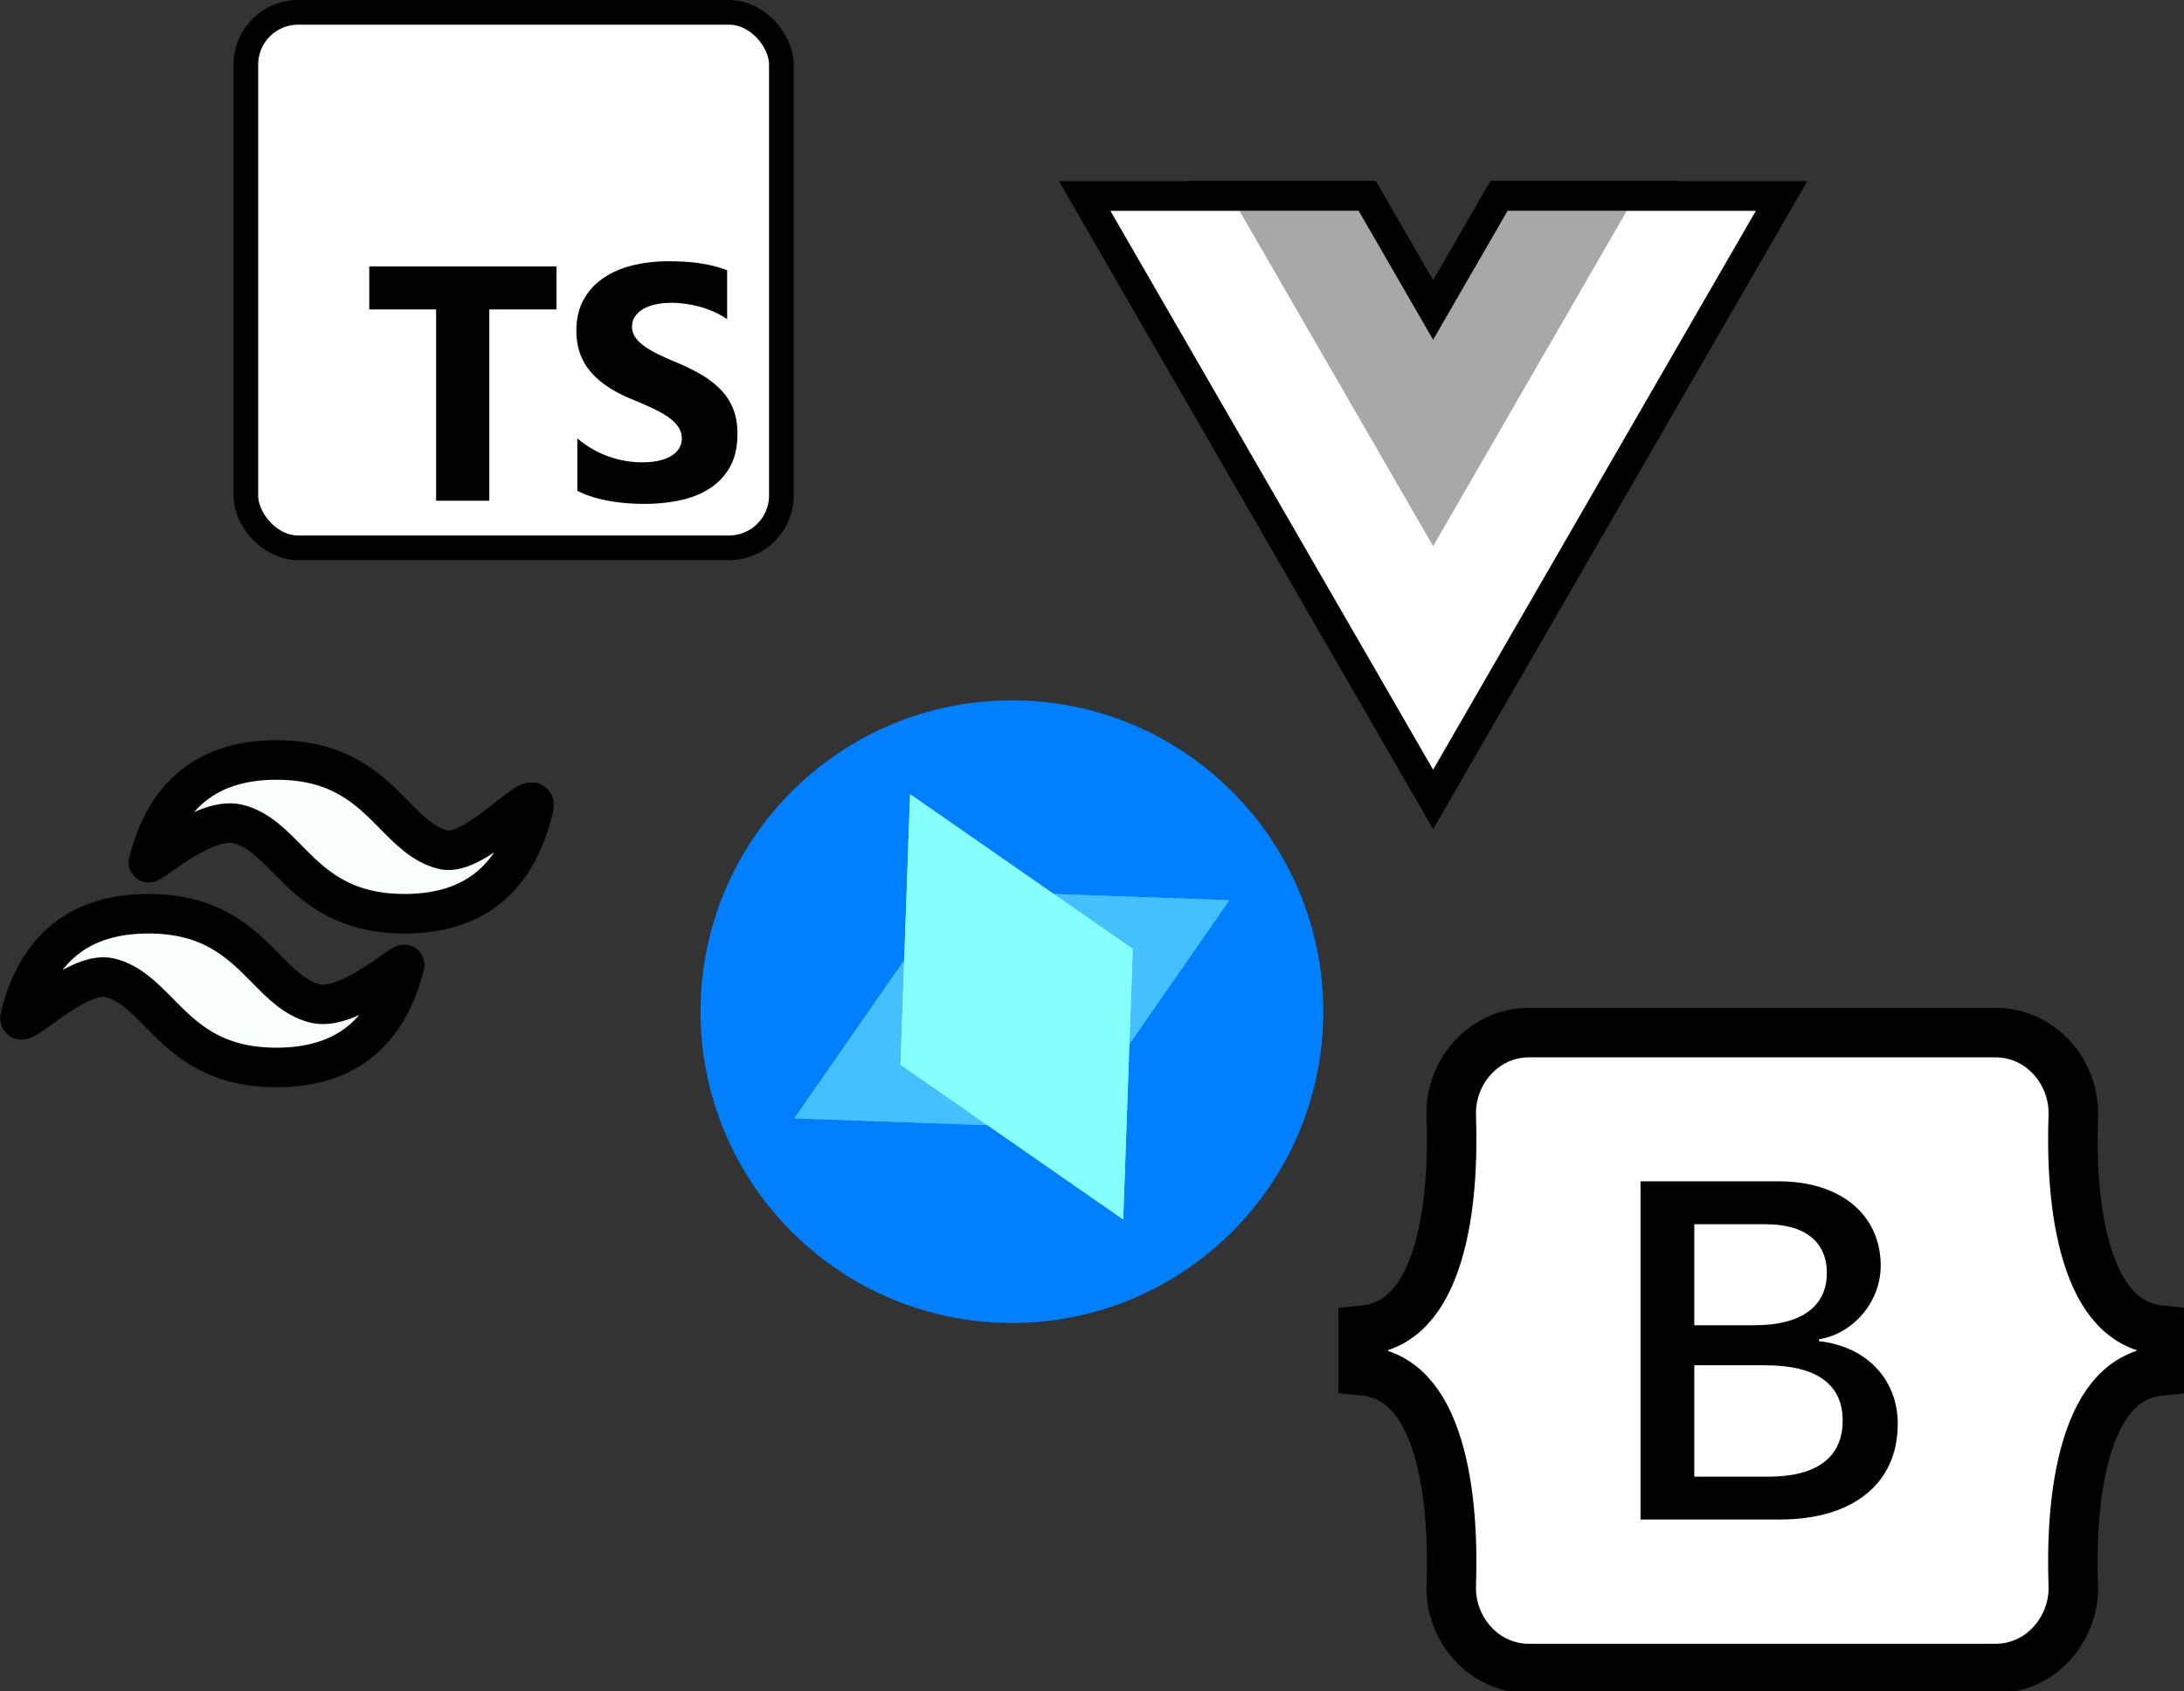
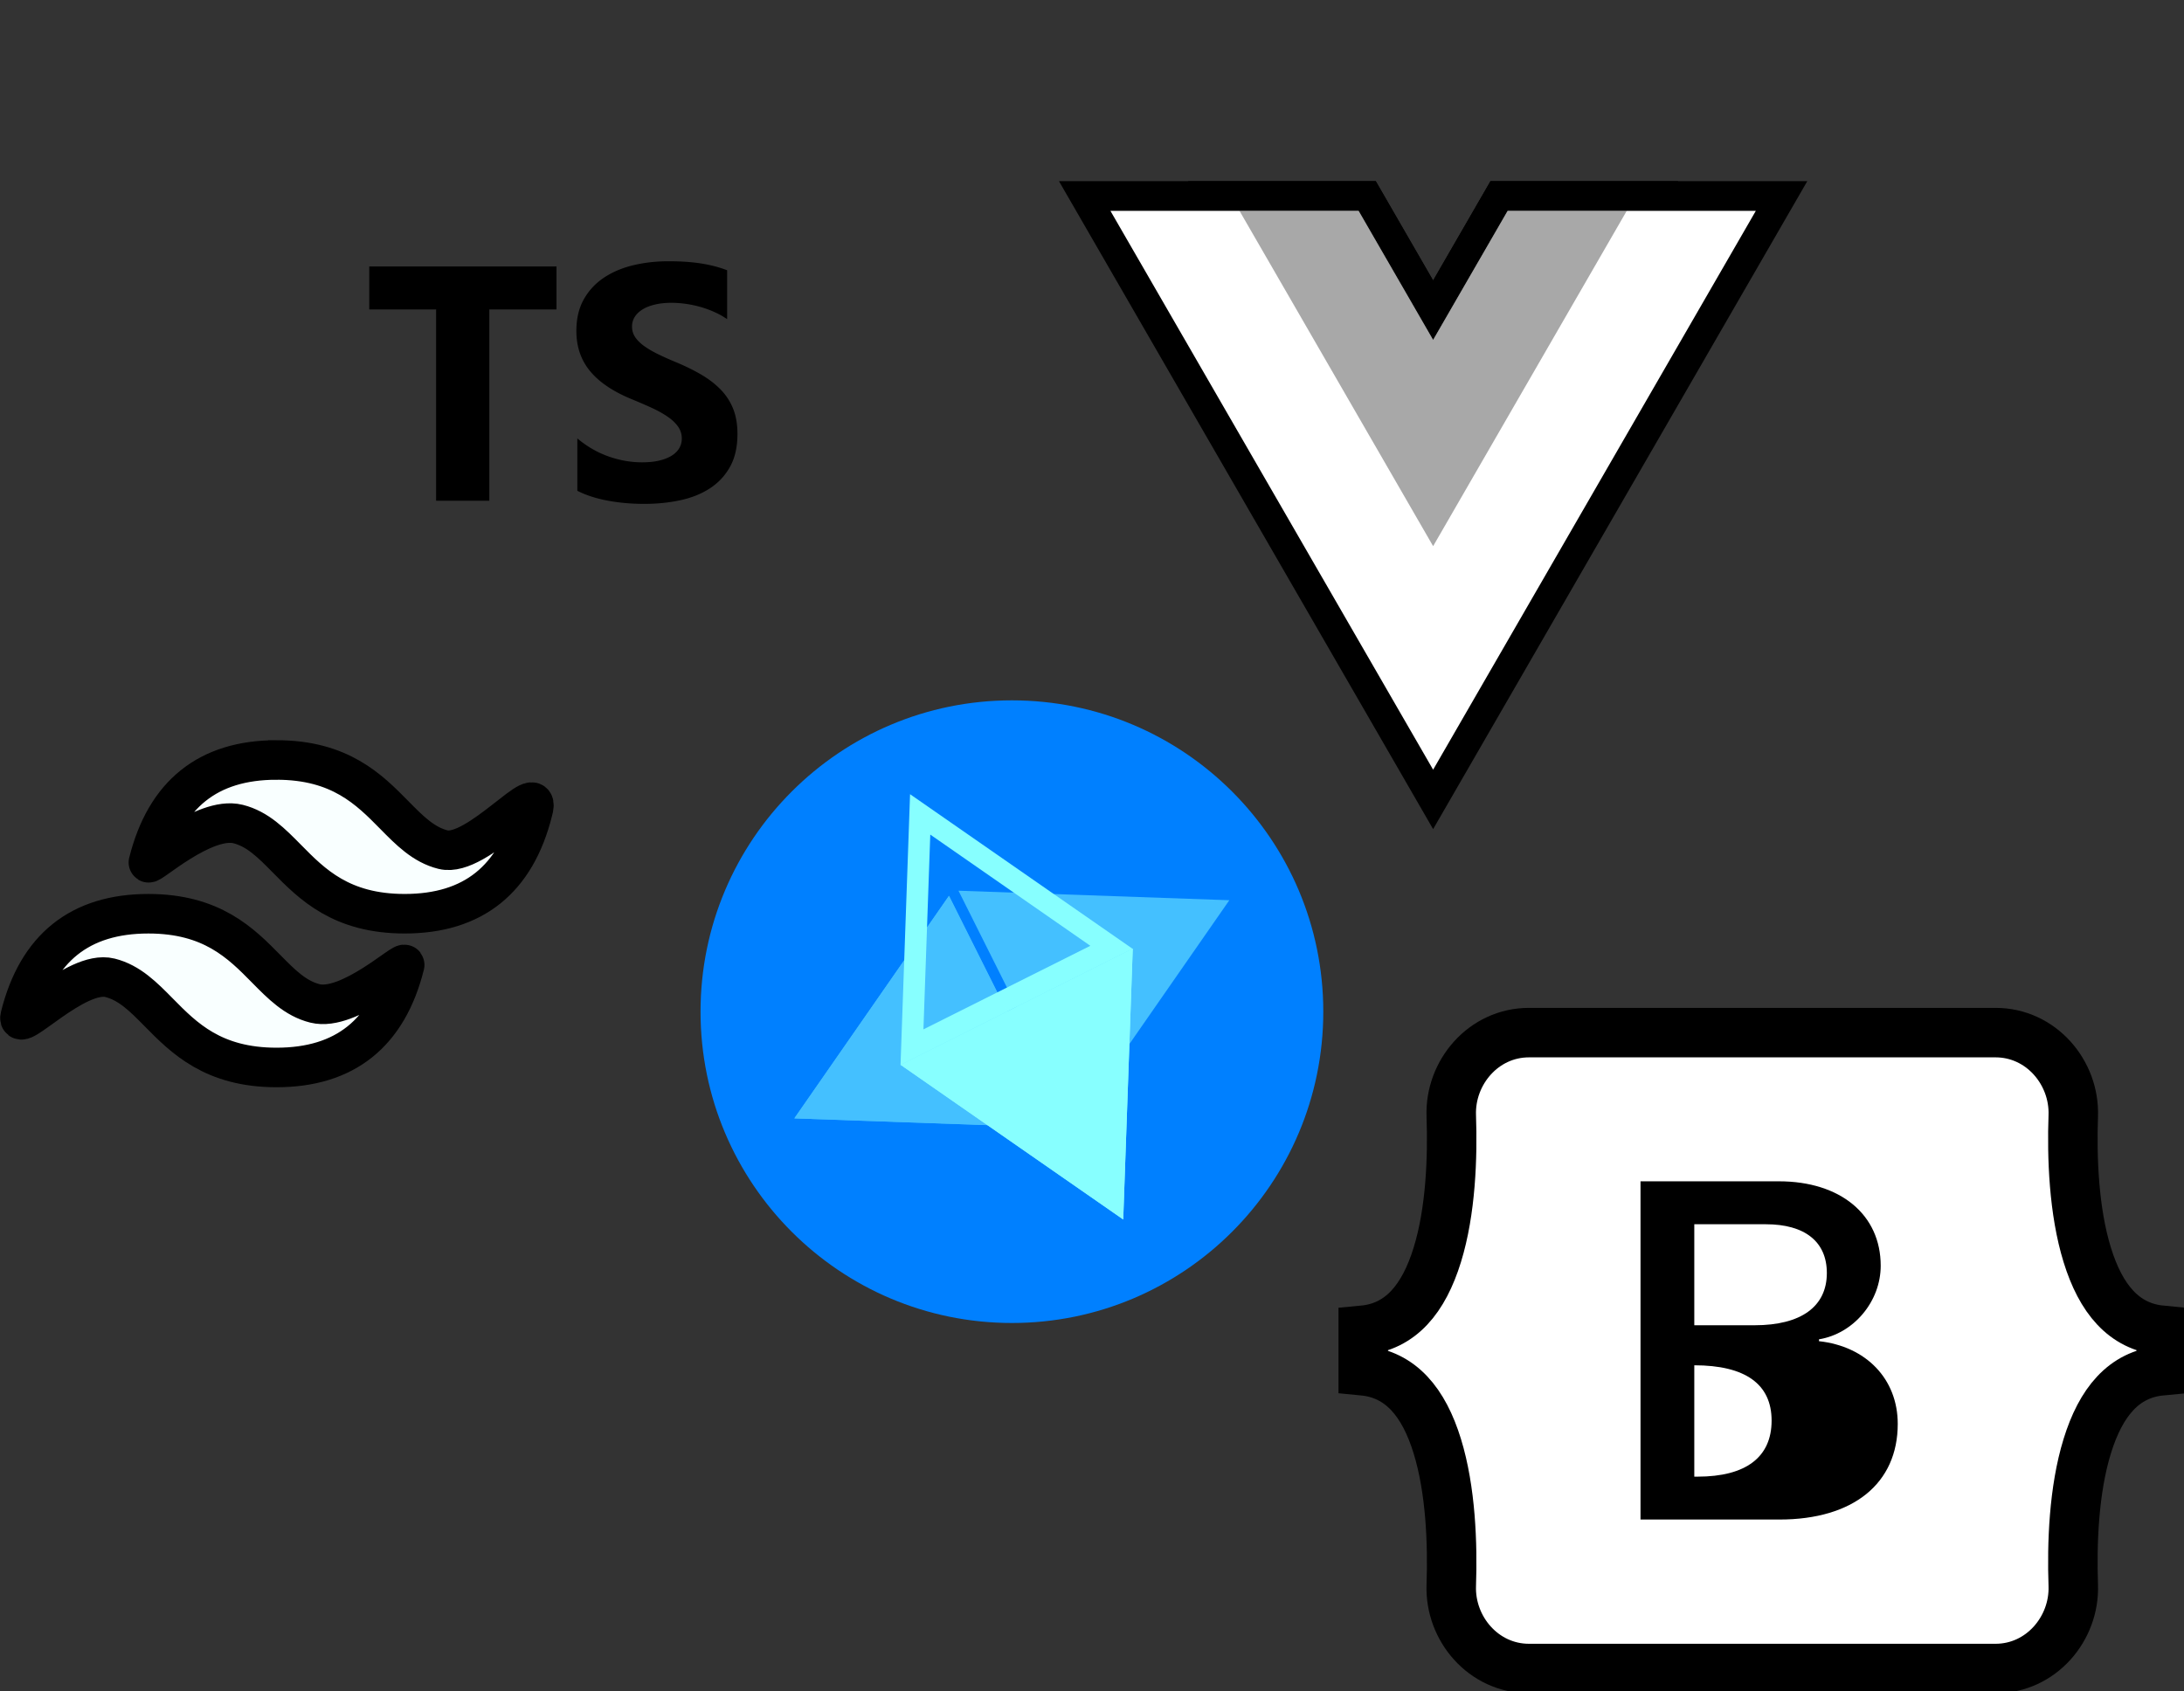
<svg xmlns="http://www.w3.org/2000/svg" viewBox="0 0 116.925 90.566" xml:space="preserve">
  <rect x="0" y="0" width="116.925" height="90.566" fill="#333333" stroke="none" />
  <g transform="translate(-50.909 -94.329)">
    <circle style="fill:#0080ff;fill-opacity:1;stroke:none;stroke-width:.265;stroke-dasharray:none;stroke-opacity:1" cx="105.084" cy="148.5" r="16.67" />
    <g style="display:inline;stroke:none;stroke-width:1;stroke-dasharray:none;stroke-opacity:1">
      <g style="fill:#87ffff;fill-opacity:1;stroke:none;stroke-width:.436;stroke-dasharray:none;stroke-opacity:1">
        <g fill="none" style="fill:#87ffff;fill-opacity:1;stroke:none;stroke-width:.436;stroke-dasharray:none;stroke-opacity:1">
-           <path class="solid" d="M12 22 0 0h24z" style="display:inline;fill:#87ffff;fill-opacity:1;stroke:none;stroke-width:.457;stroke-dasharray:none;stroke-opacity:1" transform="rotate(153.403 38.621 85.75) scale(.579)" />
          <path class="stroke" d="M12 17.823 20.63 2H3.37L12 17.823M12 22 0 0h24z" style="display:inline;fill:#87ffff;fill-opacity:1;stroke:none;stroke-width:.457;stroke-dasharray:none;stroke-opacity:1" transform="rotate(153.403 38.621 85.75) scale(.579)" />
        </g>
        <g fill="none" style="fill:#87ffff;fill-opacity:1;stroke:none;stroke-width:.436;stroke-dasharray:none;stroke-opacity:1">
          <path class="solid" d="M12 22 0 0h24z" style="display:inline;fill:#87ffff;fill-opacity:1;stroke:none;stroke-width:.457;stroke-dasharray:none;stroke-opacity:1" transform="rotate(-26.597 369.723 -134.02) scale(.579)" />
          <path class="stroke" d="M12 17.823 20.63 2H3.37L12 17.823M12 22 0 0h24z" style="display:inline;fill:#87ffff;fill-opacity:1;stroke:none;stroke-width:.457;stroke-dasharray:none;stroke-opacity:1" transform="rotate(-26.597 369.723 -134.02) scale(.579)" />
        </g>
        <g opacity=".5" style="fill:#87ffff;fill-opacity:1;stroke:none;stroke-width:.436;stroke-dasharray:none;stroke-opacity:1">
          <path class="solid" d="M24 22 12 0h24z" style="display:inline;fill:#87ffff;fill-opacity:1;stroke:none;stroke-width:.457;stroke-dasharray:none;stroke-opacity:1" transform="rotate(63.402 -60.864 147.866) scale(.579)" />
          <path class="stroke" d="M24 17.823 32.63 2H15.37L24 17.823M24 22 12 0h24z" style="display:inline;fill:#87ffff;fill-opacity:1;stroke:none;stroke-width:.457;stroke-dasharray:none;stroke-opacity:1" transform="rotate(63.402 -60.864 147.866) scale(.579)" />
        </g>
        <g opacity=".5" style="fill:#87ffff;fill-opacity:1;stroke:none;stroke-width:.436;stroke-dasharray:none;stroke-opacity:1">
          <path class="solid" d="M24 22 12 0h24z" style="display:inline;fill:#87ffff;fill-opacity:1;stroke:none;stroke-width:.457;stroke-dasharray:none;stroke-opacity:1" transform="rotate(-116.598 105.393 45.88) scale(.579)" />
-           <path class="stroke" d="M24 17.823 32.63 2H15.37L24 17.823M24 22 12 0h24z" style="display:inline;fill:#87ffff;fill-opacity:1;stroke:none;stroke-width:.457;stroke-dasharray:none;stroke-opacity:1" transform="rotate(-116.598 105.393 45.88) scale(.579)" />
        </g>
      </g>
    </g>
    <g style="fill:none;stroke:#0080ff;stroke-width:1;stroke-dasharray:none;stroke-opacity:1" transform="translate(64.07 94.99) scale(.056)">
-       <rect fill="#3178c6" height="512" rx="50" width="512" style="display:inline;fill:#fff;fill-opacity:1;stroke:#000;stroke-width:23.593;stroke-dasharray:none;stroke-opacity:1" />
      <path clip-rule="evenodd" d="M316.939 407.424v50.061c8.138 4.172 17.763 7.3 28.875 9.386 11.112 2.086 22.823 3.129 35.135 3.129 11.999 0 23.397-1.147 34.196-3.442 10.799-2.294 20.268-6.075 28.406-11.342 8.138-5.266 14.581-12.15 19.328-20.65 4.747-8.5 7.121-19.007 7.121-31.522 0-9.074-1.356-17.026-4.069-23.857-2.713-6.831-6.625-12.906-11.738-18.225-5.112-5.319-11.242-10.091-18.389-14.315-7.147-4.224-15.207-8.213-24.18-11.967-6.573-2.712-12.468-5.345-17.685-7.9-5.217-2.556-9.651-5.163-13.303-7.822-3.652-2.66-6.469-5.476-8.451-8.448-1.982-2.973-2.974-6.336-2.974-10.091 0-3.441.887-6.544 2.661-9.308 1.774-2.764 4.278-5.136 7.512-7.118 3.235-1.981 7.199-3.52 11.894-4.615 4.696-1.095 9.912-1.642 15.651-1.642 4.173 0 8.581.313 13.224.938 4.643.626 9.312 1.591 14.008 2.894a97.514 97.514 0 0 1 13.694 4.928c4.434 1.982 8.529 4.276 12.285 6.884v-46.776c-7.616-2.92-15.937-5.084-24.962-6.492-9.025-1.408-19.381-2.112-31.066-2.112-11.895 0-23.163 1.278-33.805 3.833s-20.006 6.544-28.093 11.967c-8.086 5.424-14.476 12.333-19.171 20.729-4.695 8.395-7.043 18.433-7.043 30.114 0 14.914 4.304 27.638 12.912 38.172 8.607 10.533 21.675 19.45 39.204 26.751 6.886 2.816 13.303 5.579 19.25 8.291 5.947 2.712 11.086 5.528 15.415 8.448 4.33 2.92 7.747 6.101 10.252 9.543 2.504 3.441 3.756 7.352 3.756 11.733 0 3.233-.783 6.231-2.348 8.995-1.565 2.764-3.939 5.162-7.121 7.196-3.182 2.034-7.147 3.624-11.894 4.771-4.748 1.148-10.303 1.721-16.668 1.721-10.851 0-21.597-1.903-32.24-5.71-10.642-3.806-20.502-9.516-29.579-17.13zM232.78 284.082H297V243H118v41.082h63.906V467h50.874z" fill="#fff" fill-rule="evenodd" style="fill:#000;fill-opacity:1;stroke:none;stroke-width:1;stroke-dasharray:none;stroke-opacity:1" stroke="none" />
    </g>
    <path fill="#38bdf8" fill-rule="evenodd" d="M65.714 135.023c-3.66 0-5.946 1.83-6.86 5.488-.039.27 2.972-2.515 4.801-2.058 1.044.261 1.79 1.019 2.616 1.857 1.345 1.365 2.902 2.946 6.303 2.946 3.66 0 5.946-1.83 6.86-5.489.558-1.934-2.972 2.516-4.802 2.058-1.043-.26-1.79-1.018-2.615-1.856-1.345-1.366-2.903-2.946-6.303-2.946zm-6.86 8.233c-3.66 0-5.947 1.83-6.861 5.488-.268 1.05 2.972-2.515 4.802-2.058 1.044.261 1.79 1.018 2.616 1.856 1.345 1.366 2.902 2.946 6.303 2.946 3.659 0 5.945-1.83 6.86-5.488.068-.357-2.973 2.515-4.802 2.058-1.044-.26-1.79-1.018-2.616-1.856-1.345-1.366-2.902-2.946-6.303-2.946z" clip-rule="evenodd" clip-path="url(#clipPath2)" style="fill:#f9ffff;fill-opacity:1;stroke:#000;stroke-width:2.117;stroke-dasharray:none;stroke-opacity:1;paint-order:markers stroke fill" />
    <g style="display:inline;stroke:#0080ff;stroke-width:18.079;stroke-dasharray:none;stroke-opacity:1">
      <g style="stroke:#0080ff;stroke-width:18.079;stroke-dasharray:none;stroke-opacity:1">
        <path d="m0 0-22.669-39.264L-45.338 0h-75.491l98.16-170.02L75.491 0Z" fill="#41b883" style="stroke:#000;stroke-width:18.079;stroke-dasharray:none;stroke-opacity:1" transform="matrix(.176 0 0 -.176 131.624 105.62)" />
      </g>
      <g style="stroke:#0080ff;stroke-width:18.079;stroke-dasharray:none;stroke-opacity:1">
        <path d="m0 0-22.669-39.264L-45.338 0h-36.227l58.896-102.01L36.227 0Z" fill="#34495e" style="stroke:#000;stroke-width:18.079;stroke-dasharray:none;stroke-opacity:1" transform="matrix(.176 0 0 -.176 131.624 105.62)" />
      </g>
    </g>
    <g style="stroke:none;stroke-width:12.053;stroke-dasharray:none;stroke-opacity:1">
      <g style="stroke:none;stroke-width:12.053;stroke-dasharray:none;stroke-opacity:1">
        <path d="m0 0-22.669-39.264L-45.338 0h-75.491l98.16-170.02L75.491 0Z" fill="#41b883" style="display:inline;fill:#fff;fill-opacity:1;stroke:none;stroke-width:12.053;stroke-dasharray:none;stroke-opacity:1" transform="matrix(.176 0 0 -.176 131.624 105.62)" />
      </g>
      <g style="fill:#000;fill-opacity:1;stroke:none;stroke-width:12.053;stroke-dasharray:none;stroke-opacity:1">
        <path d="m0 0-22.669-39.264L-45.338 0h-36.227l58.896-102.01L36.227 0Z" fill="#34495e" style="display:inline;opacity:.34;fill:#000;fill-opacity:1;stroke:none;stroke-width:12.053;stroke-dasharray:none;stroke-opacity:1" transform="matrix(.176 0 0 -.176 131.624 105.62)" />
      </g>
    </g>
    <g style="stroke:#0080ff;stroke-width:1.001;stroke-dasharray:none;stroke-opacity:1;paint-order:markers stroke fill">
      <path d="M364.67 400.73c-.71-20.48 15.25-39.37 36.82-39.37h221.05c21.57 0 37.53 18.89 36.82 39.37-.69 19.68.2 45.17 6.62 65.95s17.29 34 35.06 35.72v19.2c-17.77 1.69-28.63 14.87-35.06 35.72-6.43 20.85-7.3 46.27-6.62 66 .71 20.48-15.25 39.37-36.82 39.37H401.49c-21.57 0-37.53-18.89-36.82-39.37.68-19.68-.21-45.17-6.62-66s-17.31-34-35.09-35.72v-19.2c17.77-1.69 28.65-14.87 35.09-35.72 6.44-20.85 7.3-46.27 6.62-65.95z" transform="translate(87.398 108.788) scale(.113)" style="fill:#fff;fill-opacity:1;fill-rule:evenodd;stroke:#000;stroke-width:23.447;stroke-dasharray:none;stroke-opacity:1;paint-order:markers stroke fill" />
-       <path d="M520.2 592.09c34.93 0 56-17.1 56-45.31 0-21.32-15-36.76-37.31-39.2v-.89c16.38-2.67 29.24-17.88 29.24-34.87 0-24.21-19.11-40-48.24-40h-65.56v160.27Zm-40.39-139.92h33.9c18.43 0 28.9 8.22 28.9 23.1 0 15.88-12.17 24.76-34.24 24.76h-28.56zm0 119.6V519h33.67c24.12 0 36.63 8.88 36.63 26.21s-12.16 26.56-35.11 26.56z" transform="translate(87.398 108.788) scale(.113)" style="fill:#000;fill-opacity:1;stroke:none;stroke-width:1.001;stroke-dasharray:none;stroke-opacity:1;paint-order:markers stroke fill" stroke="none" />
+       <path d="M520.2 592.09c34.93 0 56-17.1 56-45.31 0-21.32-15-36.76-37.31-39.2v-.89c16.38-2.67 29.24-17.88 29.24-34.87 0-24.21-19.11-40-48.24-40h-65.56v160.27Zm-40.39-139.92h33.9c18.43 0 28.9 8.22 28.9 23.1 0 15.88-12.17 24.76-34.24 24.76h-28.56zm0 119.6V519c24.12 0 36.63 8.88 36.63 26.21s-12.16 26.56-35.11 26.56z" transform="translate(87.398 108.788) scale(.113)" style="fill:#000;fill-opacity:1;stroke:none;stroke-width:1.001;stroke-dasharray:none;stroke-opacity:1;paint-order:markers stroke fill" stroke="none" />
    </g>
  </g>
</svg>